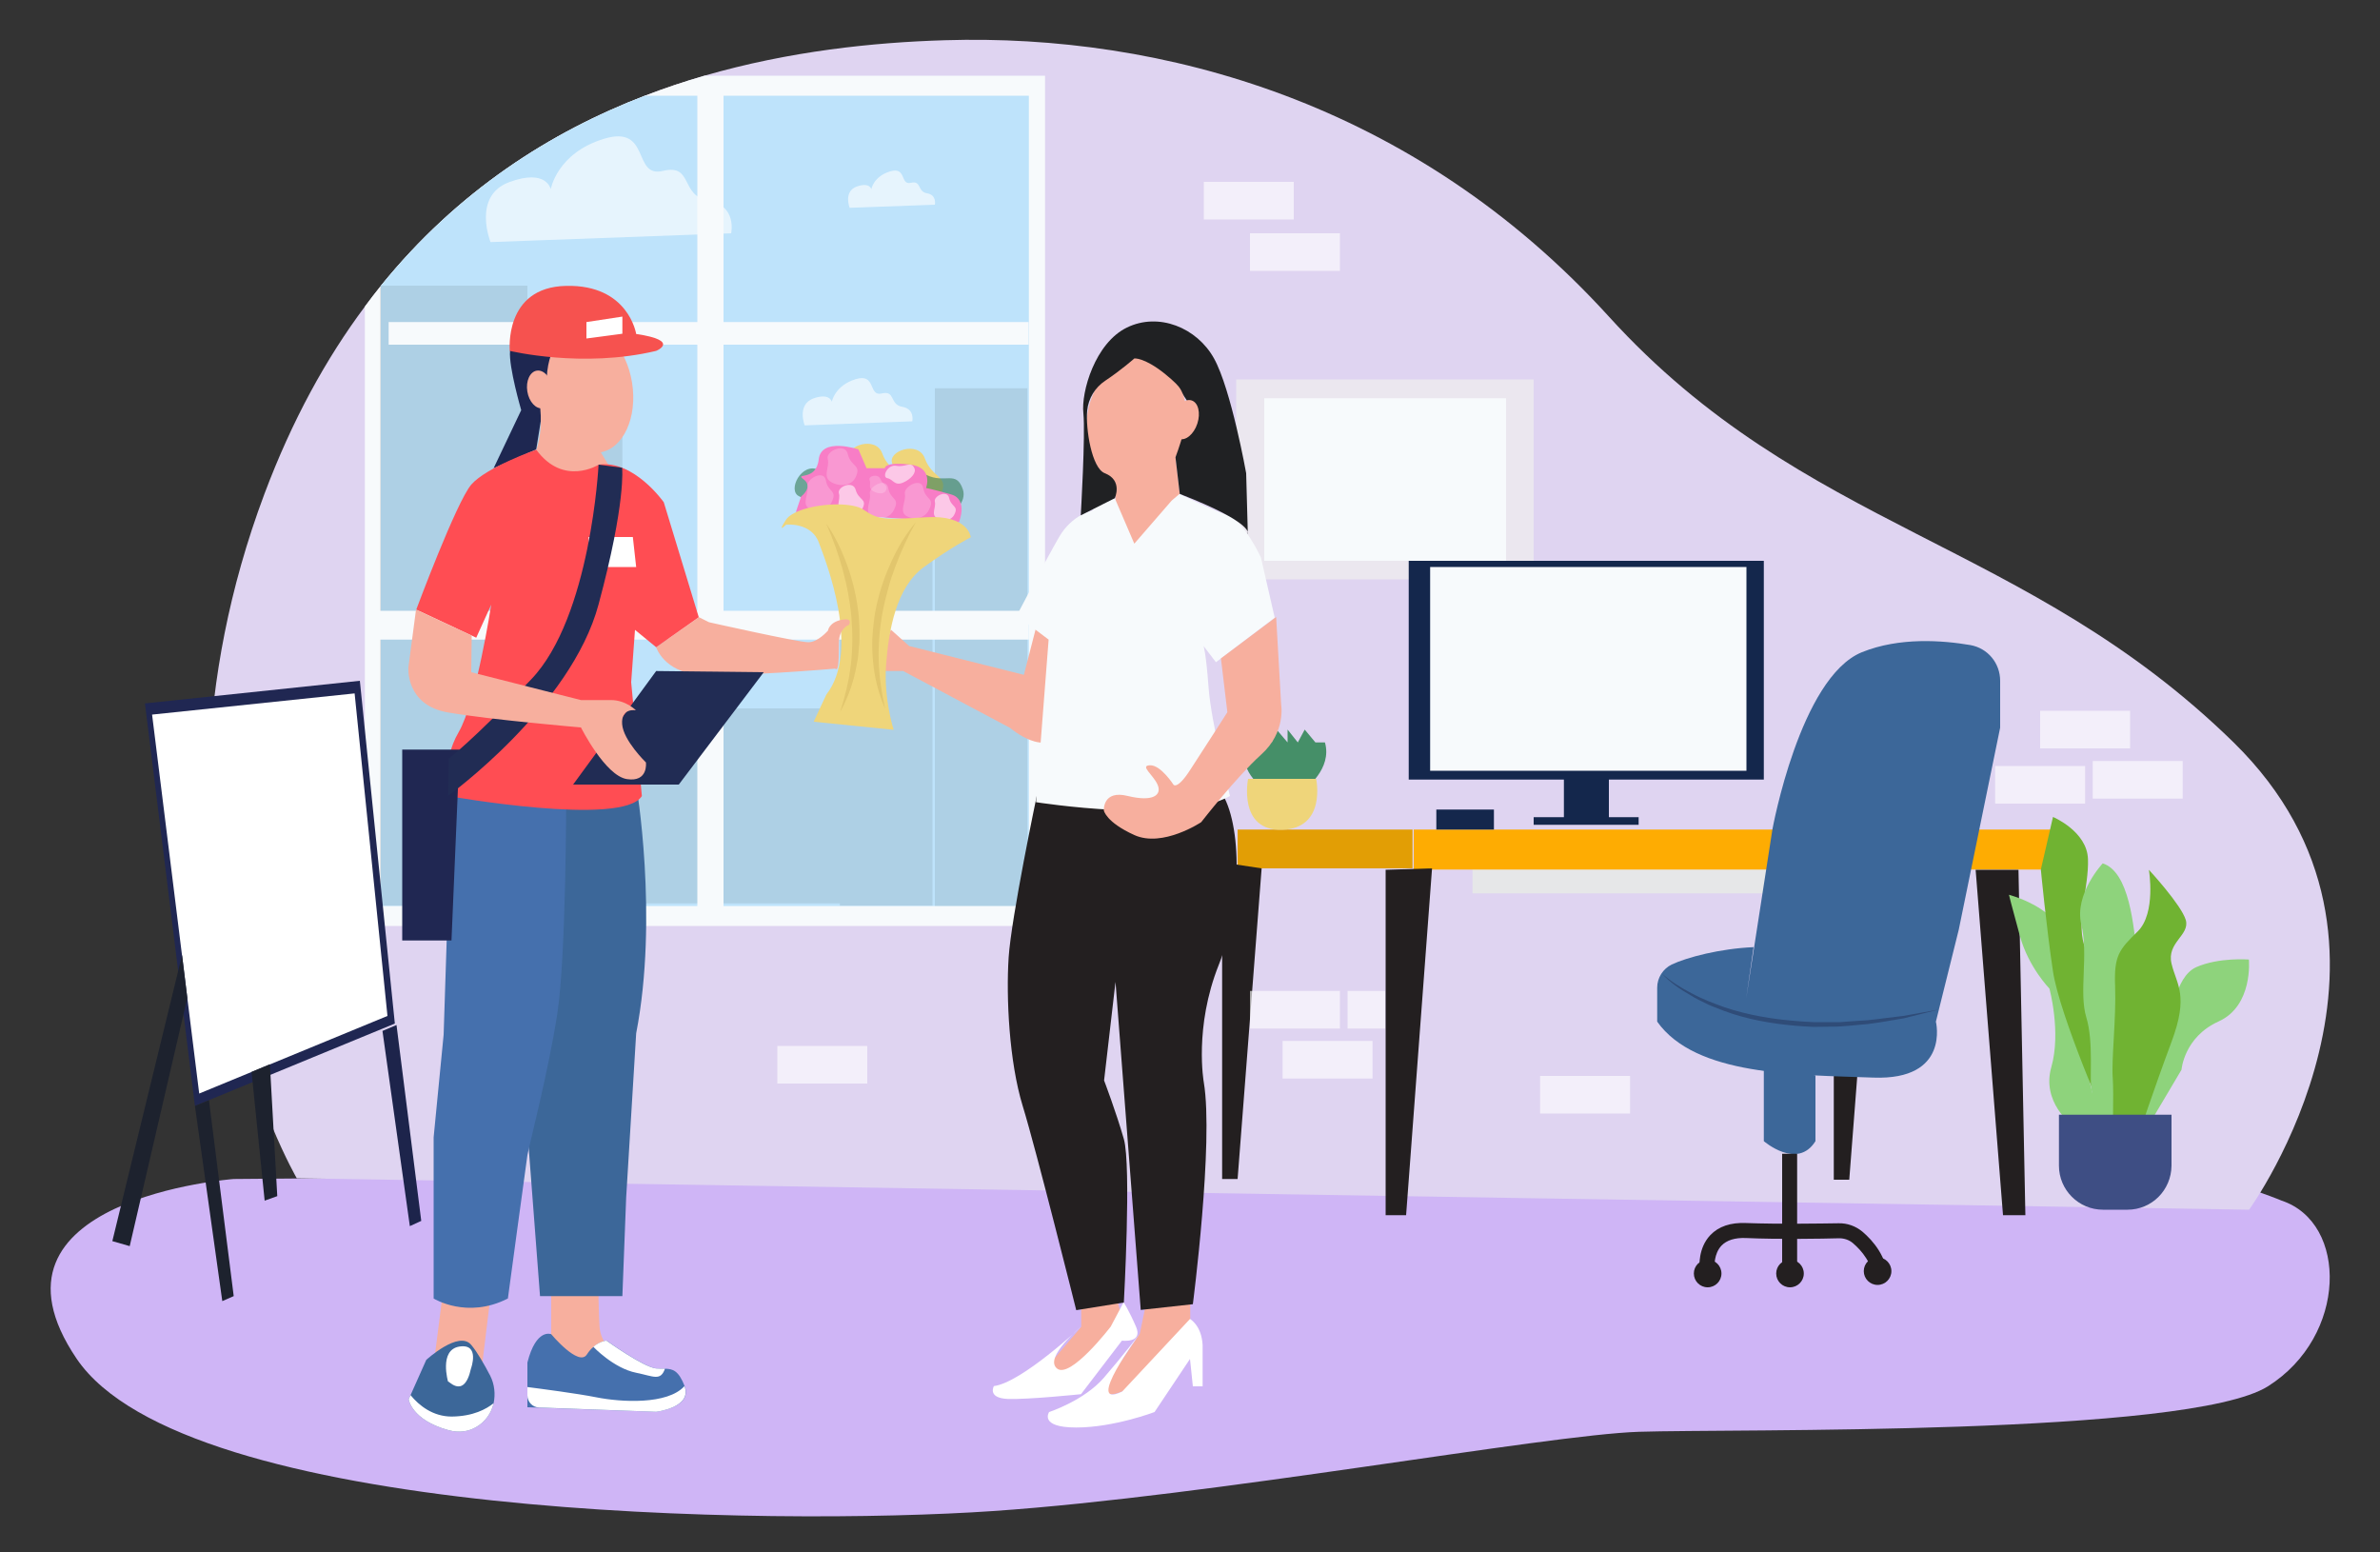
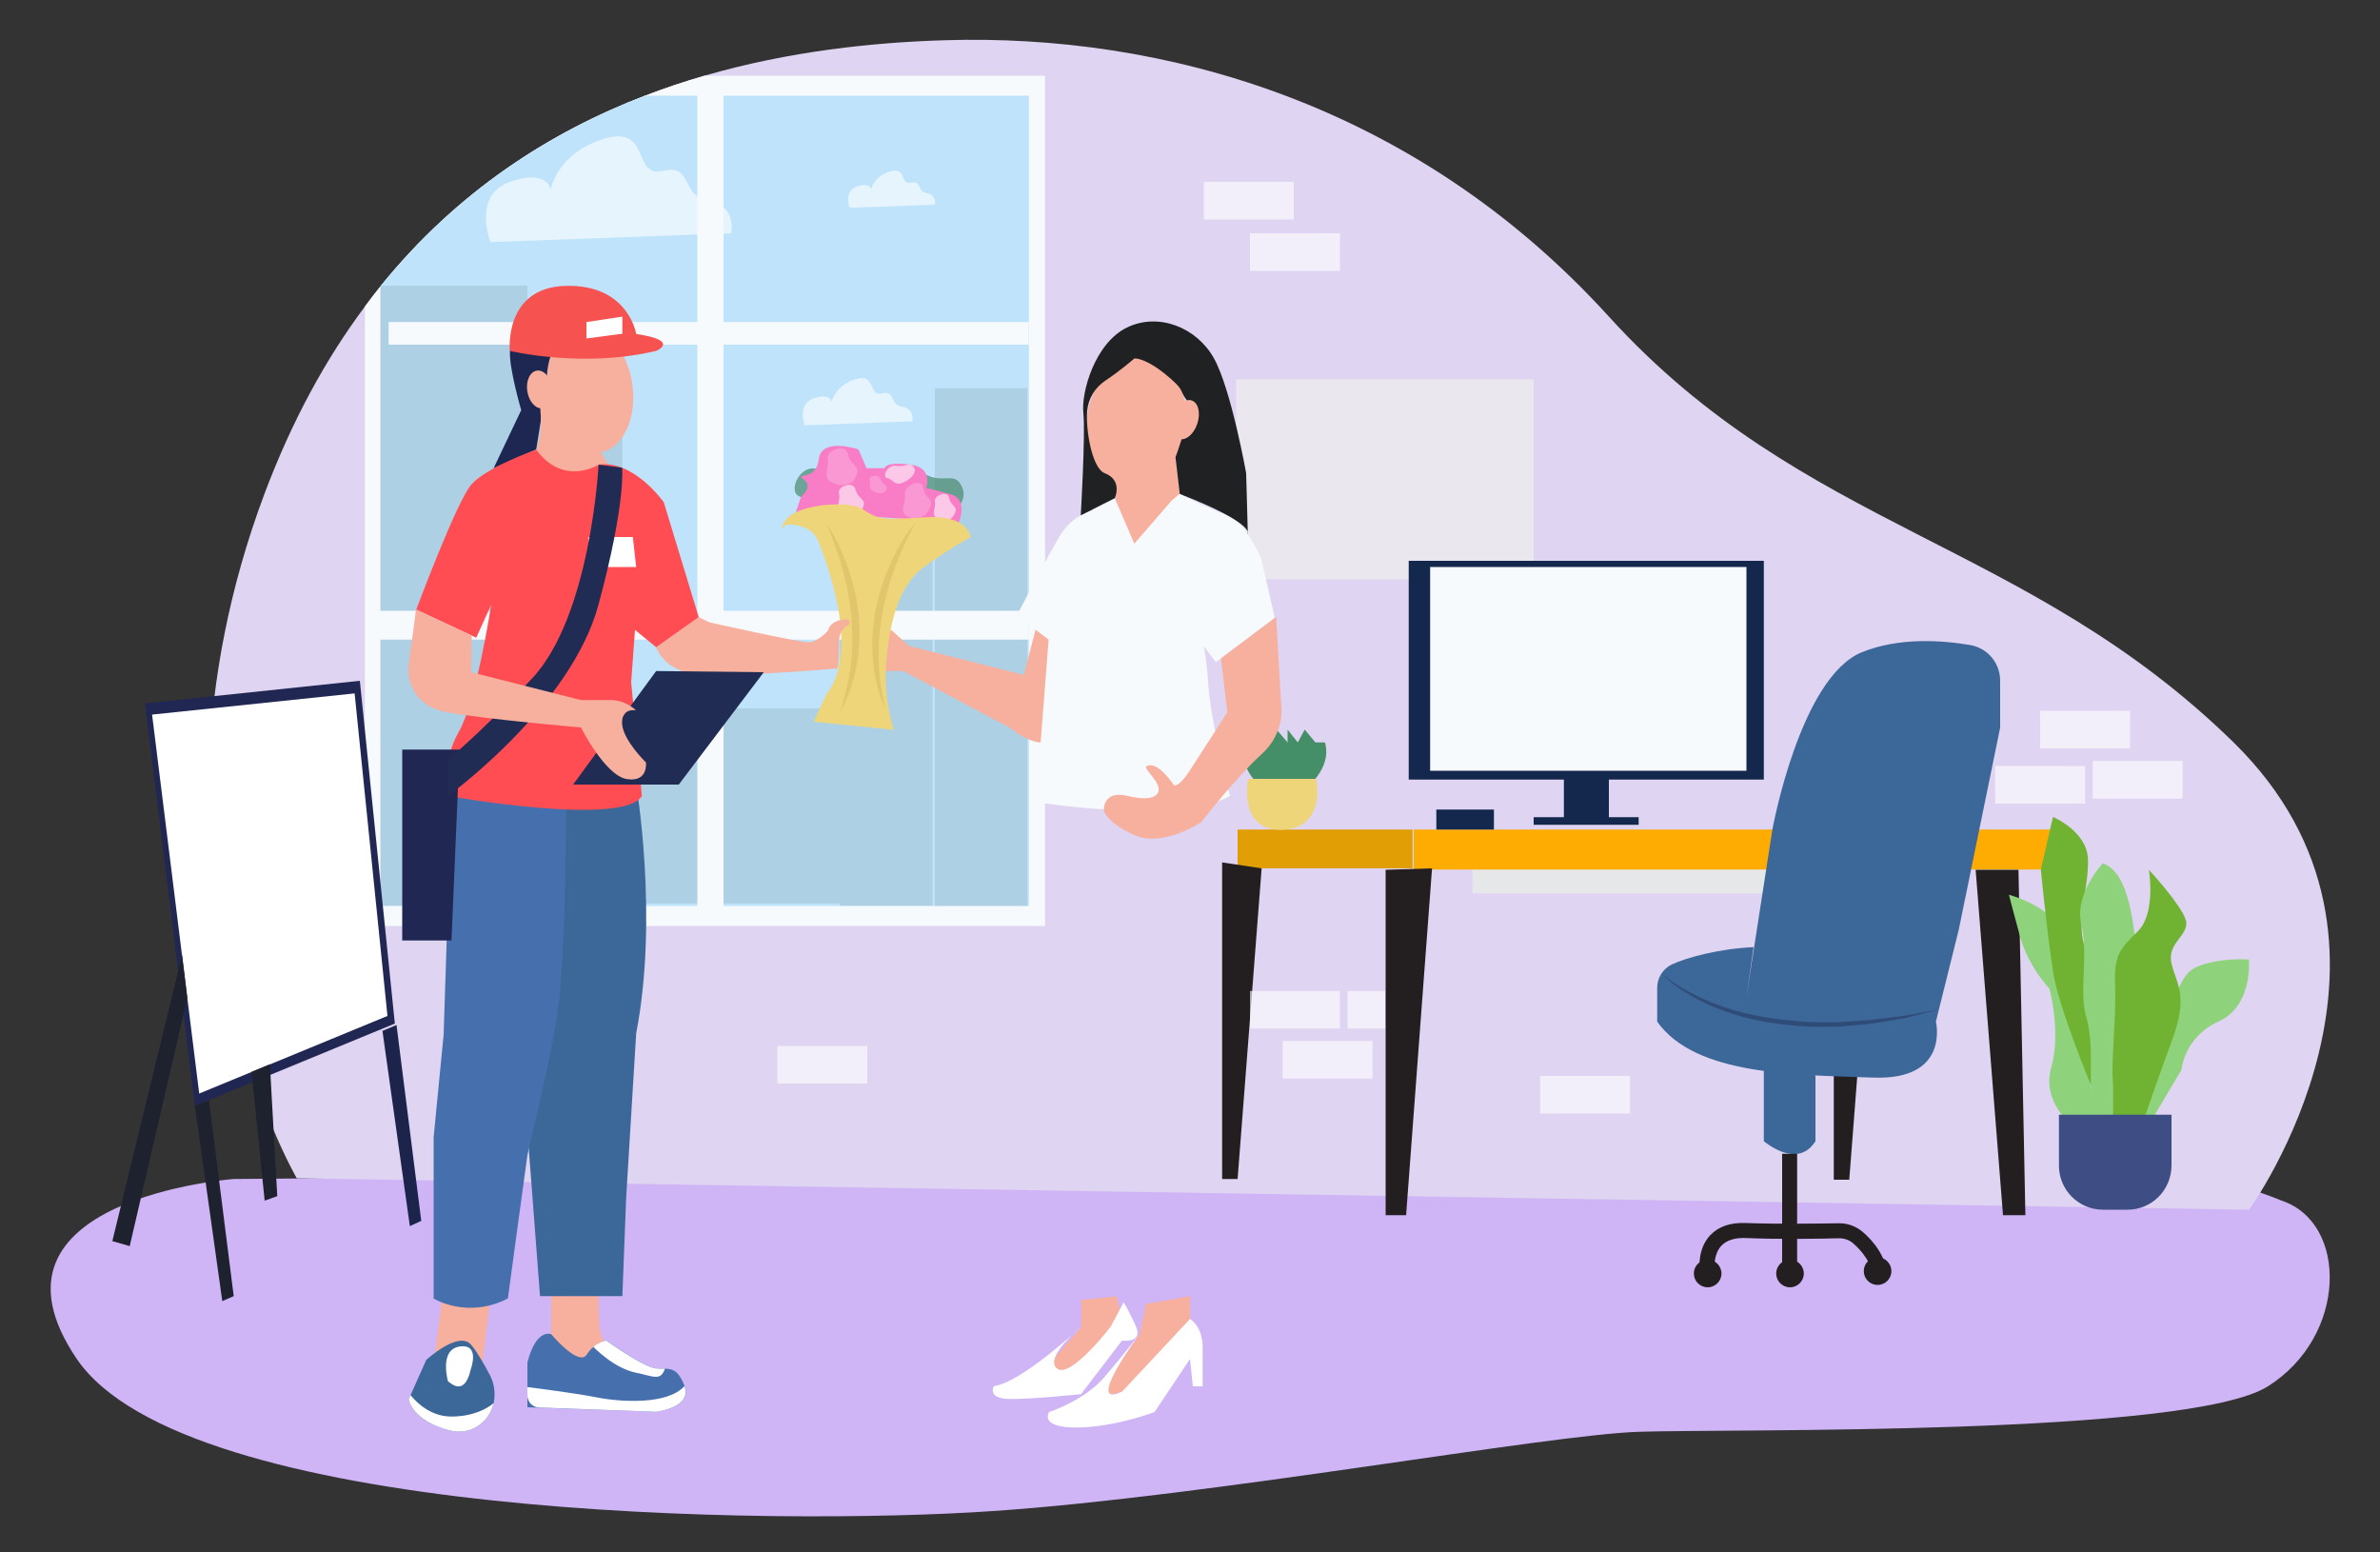
<svg xmlns="http://www.w3.org/2000/svg" version="1.1" id="Layer_1" x="0" y="0" viewBox="0 0 1000 652" style="enable-background:new 0 0 1000 652" xml:space="preserve">
  <rect x="0" y="0" width="1000" height="652" fill="#333333" stroke="none" />
  <style>.st2{fill:#f7fafc}.st4{opacity:.1;fill:#202123}.st5{opacity:.62;fill:#fff}.st10{fill:#231f20}.st11{fill:#14274c}.st13{fill:#efd57a}.st14{fill:#f7af9e}.st15{fill:#fff}.st17{fill:#202752}.st18{fill:#1d222e}.st20{opacity:.62;fill:#3b7f5a}.st22,.st23{opacity:.21;fill:#fff}.st23{opacity:.58}.st24{fill:#e2c66d}.st26{fill:#3c6799}.st27{fill:#4570ad}.st30{fill:#212c54}.st31{fill:#8ed37c}.st32{fill:#70b332}</style>
  <path d="M98.2 495.3s-111.5 8.3-66 75.5 292.7 70.3 385 64c92.3-6.3 232-32 271.4-33.3s230.8 1.9 264.3-19.1c33.5-21.1 33.7-68.7 5.8-78 0 0-49-20.8-93.6-15.6l-766.9 6.5z" style="fill:#cfb5f6" />
  <path d="m945 508.2-681.6-10.9-40.2-.7-3.2-.1-37.8-.6-57.5-.9s-73.9-126.6-13.6-287.5c11.6-30.9 25.9-56.9 42.2-78.7 2.2-3 4.5-5.9 6.7-8.7 32.3-39.9 71.3-64.7 111-79.9 8.3-3.2 16.7-6 25-8.4 35.6-10.3 70.8-14 101-14.9 90.8-2.8 197 25.9 279 116.1s175.4 93.7 262.5 178.9c87 85.3 6.5 196.3 6.5 196.3z" style="fill:#dfd4f1" />
  <path class="st2" d="M296 31.8c-8.3 2.4-16.7 5.2-25 8.4-39.7 15.3-78.7 40-111 79.9-2.3 2.8-4.5 5.7-6.7 8.7V389h285.8V31.8H296z" />
  <path d="M432.3 40.2v340.4H160V120.1c32.3-39.9 71.3-64.7 111-79.9h161.3z" style="fill:#bee3fb" />
  <path class="st4" d="M159.6 120h62v260.5h-62zM222.6 163.1h38.9v217.5h-38.9zM392.8 163.1h38.9v217.5h-38.9zM352.9 219.8h38.9v160.7h-38.9zM261.5 297.6h91.4v81.9h-91.4z" />
  <path class="st5" d="M206.1 101.7 307.2 98s2.6-11.6-9.5-13.7c-12.1-2.1-6.3-15.6-19.2-12.5s-4.9-19.5-24.7-13.5-22.4 21.2-22.4 21.2-1.7-8.8-17.4-3-7.9 25.2-7.9 25.2zM357 87.3l35.8-1.3s.9-4.1-3.3-4.8-2.2-5.5-6.8-4.4c-4.6 1.1-1.7-6.9-8.7-4.8-7 2.1-7.9 7.5-7.9 7.5s-.6-3.1-6.2-1.1c-5.6 2.1-2.9 8.9-2.9 8.9zM338.1 178.7l45.2-1.7s1.2-5.2-4.2-6.1c-5.4-.9-2.8-7-8.6-5.6s-2.2-8.7-11-6c-8.8 2.7-10 9.5-10 9.5s-.8-3.9-7.8-1.4c-7 2.7-3.6 11.3-3.6 11.3z" />
  <path class="st2" d="M293 37h11v344.1h-11z" />
  <path class="st2" d="M163.3 135.3h268.9v9.5H163.3zM156.5 256.6h275.8v12.1H156.5z" />
  <path style="opacity:.62;fill:#f1f2ed" d="M519.4 159.4h125v84h-125z" />
-   <path class="st2" d="M531.2 167.3h101.6v68.3H531.2z" />
  <path style="fill:#e6e7e8" d="M618.7 362.7h207v12.6h-207z" />
  <path style="fill:#e29e05" d="M520 348.5h73.5v16.3H520z" />
  <path style="fill:#feac02" d="M594 348.5h271v16.8H594z" />
  <path class="st10" d="M582.2 365.4v145.1h8.6l10.9-145.7zM830.1 365.4l11.5 145.1h9.4l-2.9-145.1zM530.1 364.8 520 495.3h-6.5v-133z" />
  <path class="st11" d="M657.1 323.3H676v23.1h-18.9z" />
  <path class="st11" d="M644.4 343.3h44.1v3.2h-44.1zM603.5 340.1h24.2v8.4h-24.2zM591.9 235.6h149.2v91.9H591.9z" />
  <path class="st2" d="M600.9 238.2h132.9v85.6H600.9z" />
  <path d="M548.2 331.5s11.7-8.4 8.5-19.6h-4l-4.5-5.4-2.9 5.4-4.3-5.4v5.4l-5.3-6.2-1.3 6.2-4.2-5.4-2.2 8.4-6.1-5.1s-1.3 10.2 4.7 17.4c6 7.2 21.6 4.3 21.6 4.3z" style="fill:#458f68" />
  <path class="st13" d="M524.4 327.2H553s4.5 20.8-14.3 21.4c-18.7.5-14.3-21.4-14.3-21.4z" />
  <path class="st10" d="M787.1 365.1 777 495.6h-6.5V362.7z" />
  <g>
    <path class="st14" d="m435.1 264.5-4.9 19-48.2-12.1-7.7-6.9-6.1 17.4h11.3l44.9 23.9s15.6 13.4 21.7.8 9.6-35.1 9.6-35.1l-19.3-11.9-1.3 4.9zM454.3 546.1v11.3l-15 17.6s.1 7.3 9.6 1.8l22.6-21.6-2.3-10.6-14.9 1.5zM481.5 547.8l-2.6 12.5-14.9 22.1s-1.4 5.8 7.6 2.1c9-3.7 28.5-30.4 28.5-30.4v-9.6l-18.6 3.3z" />
    <path class="st15" d="M454.3 557.3s-25 23.5-36.7 25c0 0-2.9 5 5.8 5.4 8.7.3 30.8-2 30.8-2l17.2-22.5s9 1.2 5.9-5.9-5.2-10.2-5.2-10.2l-5.4 10.2s-17 22.2-22.6 17.6c-5.6-4.7 10.2-17.6 10.2-17.6z" />
    <path class="st15" d="M500 554.1s4.9 2.7 5.3 11v17.3h-4.1l-1.2-11.5-14.9 22.3s-17.1 6.5-32.9 6.5c-15.8 0-11.4-6.5-11.4-6.5s14.7-4.8 23-14.4c8.3-9.6 15-18.4 15-18.4s-23.7 32.1-7.3 24.2l28.5-30.5z" />
-     <path class="st10" d="M435.6 334.4s-10.7 51-11.8 67.8c-1.1 16.8.2 43.8 5.9 62.4 5.7 18.5 22.5 85.8 22.5 85.8l20-3.2s3.2-57.5 0-68.7-8.3-24.6-8.3-24.6l4.8-41.4 10.6 137.8 21.9-2.4s8.8-68 4.6-93.2c0 0-4.2-23.1 6.3-49.4 10.5-26.3 9.5-62.4 0-73.8l-76.5 2.9z" />
    <ellipse transform="rotate(-80.718 477.45 177.217)" class="st14" cx="477.5" cy="177.2" rx="27.3" ry="20.8" />
    <path class="st14" d="M468.7 199.7v34.5H487l11-22.3-2.3-4.3-1.8-15.5z" />
    <path class="st2" d="m492.3 210.3-15.7 18.1-8.2-19.1s-7.8 1.5-9.4 5.2c0 0-8.5 1.6-14 11.1s-17.8 33-17.8 33l13.4 10.1-5.3 68.3s60.1 9.5 81.5-2.6c0 0-8-31-9-45.7-1.1-14.7-2.1-17.3-2.1-17.3l5.2 6.8 24.7-18.7-5.8-25.3s-7-15.2-14-17.7-20.2-9-20.2-9l-3.3 2.8z" />
    <path d="M476.6 150.6s-5.4 4.8-12.3 9.4c-4.2 2.8-7 7.4-7.5 12.5-.7 7.6 1.9 24.2 7.4 26.3 7.7 3 4.2 10.5 4.2 10.5l-14.3 7.2s2-34 1.1-42.9c-1-8.9 4.9-29.5 18.3-36 13.3-6.5 29.4 0 36.6 13s13.5 48.2 13.5 48.2l.7 25.6s3.3-4.5-28.6-16.9l-1.8-15.4s7.6-20 4.5-24.3c-3.1-4.2-.3-3.7-9-10.8-8.8-7-12.8-6.4-12.8-6.4z" style="fill:#202123" />
    <ellipse transform="rotate(-71.844 498.026 176.267)" class="st14" cx="498" cy="176.3" rx="8.5" ry="5.3" />
    <path class="st14" d="m536.2 259.2 2.1 36.8s2.1 11.6-8.4 21c-10.5 9.5-25.2 28.4-25.2 28.4s-16.2 10.8-28.1 5.4-12.8-10.3-12.8-10.3-.6-8.8 10.1-6.1c10.8 2.6 14.3-.5 12.5-4.7-1.8-4.2-7.7-8.1-3.2-8.2 4.5-.2 9.9 8.2 9.9 8.2s1.6 2.1 7-6.3c5.5-8.4 15.6-24.2 15.6-24.2l-2.7-22.6 23.2-17.4z" />
  </g>
  <g>
    <path class="st17" d="m60.9 295.5 21 169.1 84-34.6-14.7-144z" />
    <path class="st15" d="m63.9 300.2 19.8 159.2 79.1-32.6L149 291.3z" />
    <path class="st18" d="m81.9 464.6 11.5 82 4.8-2.1-10.4-82.3z" />
    <path style="fill:#1d244b" d="m160.7 433.1 11.5 82 4.8-2.2-10.4-82.3z" />
    <path class="st18" d="M76.5 401.2 47.2 521.4l7.3 2.1 24.2-104.3zM105.7 450.3l5.5 54.1 5.3-1.9-3.1-55.4z" />
  </g>
  <g>
-     <path class="st13" d="M395.2 207.8c-2.3 4.7-10 5.1-16.6 1.4s-1.7-9.6-3.7-14.5c-2.1-5.3 11-9.7 13.7-2.1 3 8.4 10.5 7.3 6.6 15.2z" />
-     <path class="st13" d="M377.3 205.7c-2.3 4.7-10 5.1-16.6 1.4-6.5-3.8-1.7-9.6-3.7-14.5-2.1-5.3 11-9.7 13.7-2.1 3 8.4 10.6 7.3 6.6 15.2z" />
    <path class="st20" d="M404.6 205.7c1.6 5-3.5 10.7-10.8 12.6-7.3 1.9-8-5.6-12.8-7.7-5.2-2.3 1-14.6 8.2-11.1 8 3.9 12.6-2.2 15.4 6.2zM359.4 203.6c1.6 5-3.5 10.7-10.8 12.6-7.3 1.9-8-5.6-12.8-7.7-5.2-2.3 1-14.6 8.2-11.1 8 3.9 12.6-2.2 15.4 6.2z" />
    <path d="M402.9 219.4s4.1-9.6-3.3-11.7-10.5-2.7-10.5-2.7 3.4-8.9-7.2-9.9c-10.6-1.1-10.1 1.6-10.1 1.6h-7.7l-3.4-7.9S345 183.5 344 193c-1.1 9.5-10.5 5.3-6.3 8.4 4.2 3.2-1.1 7.2-1.1 7.2l-2.2 6.5 68.5 4.3z" style="fill:#f87dc6" />
    <path class="st22" d="M359.4 200.7c-1.7 3.3-6.4 4-10.2 1.8-3.8-2.2-.5-6.4-1.4-9.6-1-3.4 7.3-7.1 8.4-2.2 1.3 5.6 6 4.4 3.2 10zM372.2 206.1c-.7 1.5-3.2 1.5-5.4.2s-.7-3.1-1.4-4.6c-.8-1.7 3.5-2.9 4.5-.5 1 2.7 3.5 2.4 2.3 4.9zM390.2 214.4c-1.7 3.3-6 4.2-9.3 2.4-3.3-1.9-.1-6.2-.7-9.2-.7-3.2 6.9-7.3 7.7-2.6.9 5.3 5.2 3.9 2.3 9.4z" />
-     <path class="st22" d="M375.5 214.4c-1.7 3.3-6 4.2-9.3 2.4-3.3-1.9-.1-6.2-.7-9.2-.7-3.2 6.9-7.3 7.7-2.6.9 5.3 5.2 3.9 2.3 9.4zM349.3 211.2c-1.7 3.3-6 4.2-9.3 2.4-3.3-1.9-.1-6.2-.7-9.2-.7-3.2 6.9-7.3 7.7-2.6.9 5.3 5.1 3.9 2.3 9.4z" />
    <path class="st23" d="M384.2 196.7c.9 1.9-1.4 4.6-4.9 6.1-3.5 1.4-4.1-1.5-6.4-1.9-2.6-.4.1-6 3.7-5.2 4 .7 6.1-2.2 7.6 1zM362.3 213.8c-1.3 2.6-5.3 3.1-8.4 1.3-3.2-1.8-.6-5.2-1.4-7.8-.9-2.8 5.9-5.6 7-1.6 1.2 4.6 5.1 3.7 2.8 8.1zM400.9 216.3c-1.2 2.4-4.6 2.9-7.2 1.4-2.7-1.5-.3-4.6-.9-6.9-.7-2.4 5.2-5.2 6-1.6.9 4 4.2 3.2 2.1 7.1z" />
    <path class="st13" d="M330.3 220.4s10.5-1.1 13.7 7.4 17.7 45.3 3.2 64c-.1.1-5.3 11.4-5.3 11.4l33.6 3.4s-4.2-12.6-3.2-27.3c1.1-14.7 4.3-32.6 15.8-41s19.8-12.6 19.8-12.6-.9-9.5-18.8-8.4c-17.9 1.1-20 1.1-26.3-3.2-4.4-3-16.7-2.8-25-.2-3.5 1.1-6.3 2.6-7.5 4.4-4.2 6.3 0 2.1 0 2.1z" />
    <path class="st24" d="M347.1 219.9c4 5.6 6.9 12 9.2 18.5 2.3 6.5 3.8 13.4 4.5 20.3.3 3.5.4 7 .3 10.5 0 .9-.1 1.7-.2 2.6-.1.9-.1 1.7-.2 2.6l-.3 2.6-.5 2.6c-1.2 6.9-3.6 13.5-6.9 19.5 2.1-6.6 3.7-13.2 4.5-19.9.8-6.7.8-13.5.2-20.2-.3-3.4-.8-6.7-1.4-10-.6-3.3-1.4-6.6-2.3-9.9-1.8-6.5-4.1-13-6.9-19.2zM384.8 219.4c-3.4 6-6.2 12.2-8.6 18.6-1.2 3.2-2.3 6.4-3.1 9.6-.9 3.3-1.7 6.5-2.3 9.8-1.2 6.6-1.8 13.4-1.6 20.1.2 6.8 1.2 13.5 2.7 20.2-2.8-6.3-4.5-13.1-5.1-20.1l-.2-2.6-.1-2.6v-2.6c0-.9 0-1.7.1-2.6.2-3.5.6-6.9 1.2-10.4 1.3-6.9 3.4-13.5 6.3-19.9 2.7-6.2 6.2-12.2 10.7-17.5z" />
    <path d="M240.8 147.9s-5-1.2-6.6 6.7c-1.6 7.9-2.3 18.4-2.3 18.4l-3.8-1.6-2.8 17.4-17.9 7.9 11.6-24.4s-5.3-18.1-4.7-24.9c.5-6.9 26.5.5 26.5.5z" style="fill:#1e2751" />
    <ellipse transform="rotate(-9.105 247.843 163.617)" class="st14" cx="247.9" cy="163.6" rx="17.9" ry="26.8" />
    <ellipse transform="rotate(-9.105 226.833 163.618)" class="st14" cx="226.8" cy="163.6" rx="5.3" ry="8" />
    <path class="st14" d="M225.6 163.6s7.1 24.2-8.2 37.8c0 0 30.6 10.5 39.4-4.2 0 0-7.6-12.1-7.1-12.9.5-.7-24.1-20.7-24.1-20.7zM275.7 271.9s3.2 10.3 17.9 11.5c14.7 1.1 57.3-2.5 57.3-2.5 1.2 1 1.6-1.2 1.6-11 0-6 4.2-7.4 4.2-7.4s2-3.2-3.2-2.1-5.6 4.5-5.6 4.5-4.2 4.9-8.2 4.9c-4 .1-41.8-8.4-41.8-8.4l-4.2-2.1-18 12.6zM185.9 544.5l-3.7 28.9 20 3.1 3.9-32zM231.6 539.8v30.7s17.9 11.1 25.7-1.9c0 0-5-5.2-5.4-11.2s-.5-17.6-.5-17.6h-19.8z" />
    <path class="st26" d="M207.4 589.5c-.9 4.1-3.5 7.8-7.3 10-3.1 1.8-7 2.6-11.7 1.3-15.6-4.3-16.7-13-16.7-13l.8-1.7 6.6-14.8s13.7-12.6 18.9-6.3c2.6 3.1 5.6 8.4 8 13 1.8 3.6 2.2 7.7 1.4 11.5z" />
    <path class="st27" d="m275.7 593.1-54.1-1.9v-18.8c3.7-14.6 10-11.9 10-11.9s11.6 13.9 15 8.5c.9-1.4 1.8-2.4 2.8-3.2 2.8-2.4 5.5-2.6 5.5-2.6s15.6 11.2 20.9 11.7c1.3.1 2.6.1 3.7.1 3.2.1 5.6.7 8.2 7.4 3.3 8.9-12 10.7-12 10.7z" />
    <path class="st15" d="m275.7 593.1-49.2-1.8c-2.8-.1-4.9-2.4-4.9-5.1v-3.5c6.2.8 20.8 2.7 28.9 4.3 10.5 2.1 30 3.2 37.1-4.7 3.4 9-11.9 10.8-11.9 10.8zM279.4 575c-1.9 5.3-4.7 3.2-12.1 1.7-9.5-1.9-18-10.9-18-10.9 2.8-2.4 5.5-2.6 5.5-2.6s15.6 11.2 20.9 11.7c1.3.1 2.5.1 3.7.1zM188.3 580.6c-.9-2 6.5 8.4 9.6-5.7 0 0 3.9-10.6-4.9-9.2-8.7 1.4-4.7 14.9-4.7 14.9zM207.4 589.5c-.9 4.1-3.5 7.8-7.3 10-3.1 1.8-7 2.6-11.7 1.3-15.6-4.3-16.7-13-16.7-13l.8-1.7c3.6 4.4 9.4 9 17.3 9 9.1-.1 14.6-3.2 17.6-5.6z" />
    <path d="M214.2 147.4s30.5 7.4 61.5 0c0 0 10.5-4.3-8.4-7.1 0 0-3.2-20.8-29.4-20.2-26.3.5-23.7 27.3-23.7 27.3z" style="fill:#f6524f" />
    <path class="st15" d="m246.4 135.3 15.1-2.3v7.2l-15.1 2z" />
    <path class="st26" d="M267.3 329.6s9.5 55.6 0 104.5l-4.2 68.9-1.6 41.5h-34.6l-5.3-69.4 7.9-88.7v-33.6l.3-23.1h37.5z" />
    <path class="st27" d="m189.8 329.6-3.4 105.1-4.2 43.1v67.7s14 8.8 31.2 0c0 0 7.7-57 8.2-60.2s8.9-35.4 12.6-59.7c3.7-24.4 3.7-91.1 3.7-91.1l-48.1-4.9z" />
    <path d="M225.3 188.9s-21 7.4-27.3 14.7c-6.3 7.4-23.1 52.5-23.1 52.5l25.2 11.8 6.3-13.9s-6.3 41-13.7 53.6c-7.4 12.6-4.4 26.8-4.4 26.8s73.4 13.1 81.4 0l-4.5-47.8 1.6-22 8.9 7.3 17.9-12.6-14.7-48.3s-12.6-17.9-27.3-15.8c-.1 0-14.8 9.4-26.3-6.3z" style="fill:#ff4d53" />
    <path class="st30" d="m275.7 281.9 45.2.5-35.7 47.2h-44.4z" />
    <path class="st17" d="M193.1 314.9H169v80.2h20.7z" />
    <path class="st15" d="M247.3 225.6h18.6l1.4 12.6h-19.4z" />
    <path class="st30" d="M251.5 195.2s-3.2 64.1-28.4 90.3c-25.2 26.3-34.6 33.2-34.6 33.2l-.2 15.6s51.7-37.4 63.2-80.4c11.6-43 9.9-57.4 9.9-57.4l-9.9-1.3z" />
    <path class="st14" d="m174.8 256.1-3.2 24.2s-1.4 15.9 16.6 19 55.9 6.3 55.9 6.3 10.2 20.3 19.3 21.7c9.1 1.4 8-7 8-7s-9.5-9.2-10-16.1c-.5-7 5.8-5.8 5.8-5.8s-4.2-4.3-10.5-4.3h-12.6L198 282.4l.2-15.4-23.4-10.9z" />
  </g>
  <path class="st31" d="M891.7 468.3s2.8-22.7 20.6-39.2c0 0 1.1-18.6 10.5-22.8 9.5-4.2 22.1-3.2 22.1-3.2s1.9 19.4-12.7 26-15.6 20.3-15.6 20.3l-13.7 23.1-11.2-4.2zM870.5 472.5s-12.8-9.5-8.6-24.2-.8-33-.8-33-8.8-9-12.4-22.1c-3.6-13.1-4.6-17.3-4.6-17.3s21 5.3 24.2 20c3.2 14.7 4.8 43.6 7.1 49.6s5.8 22.9 5.8 22.9l-10.7 4.1z" />
  <path class="st32" d="M885.5 472.5s-20.1-45.8-22.9-64.4c-2.8-18.6-5.1-42.8-5.1-42.8l5.1-22.1s14.3 6 14.7 17.7c.4 11.7-4.8 25.3-1.7 35.8 3.2 10.5 15.8 18.1 13.1 35.3-2.6 17.2.4 42.4.4 42.4l-3.6-1.9z" />
  <path class="st31" d="M883.5 362.7s-12.1 12.9-9 25.7-1.1 28.5 2.1 39 1.2 26.3 2.2 30.5c1 4.2 0 20.1 0 20.1l12.9-3.4s7.7-56.9 6.3-71.5c-1.4-14.6-3.4-36.8-14.5-40.4z" />
  <path class="st32" d="M902.9 365.4s3.1 18.2-4.7 25.9c-7.9 7.7-10 10.2-9.5 23.1.5 13-1.6 31.2-1 38.3.5 7.2-.1 25.3-.1 25.3h10.6s6.8-20.5 14.2-40.3c7.4-19.8 2.1-24 0-32.9-2.1-8.9 7.8-11.9 6-18.3-1.9-6.4-15.5-21.1-15.5-21.1z" />
  <path d="M893.9 508.2h-10.3c-10.2 0-18.5-8.3-18.5-18.5v-21.4h47.3v21.4c-.1 10.3-8.3 18.5-18.5 18.5z" style="fill:#3e4e84" />
  <g>
    <path class="st26" d="m733.7 419.4 11-70.9s11.6-63.9 37.6-74.5c15.8-6.4 33.9-5 45.6-3 7.3 1.3 12.5 7.6 12.5 15v19.7L823 390.6l-9.6 38.6s6.1 24.7-26.3 23.5-74.6-.7-90.8-23.5v-14.3c0-4.1 2.4-7.9 6.1-9.7 6.3-3 20.3-6.7 34.4-7.3l-3.1 21.5z" />
    <path class="st26" d="M741.1 445.4v34s14.1 12.2 21.7 0v-27.6l-21.7-6.4z" />
    <path class="st10" d="M748.8 484.7h6.3v47.5h-6.3z" />
    <path class="st10" d="M787.3 537.9c-.6-7.3-5.1-12.5-8.7-15.6-1.6-1.4-3.7-2.1-5.8-2.1-7.2.2-25.3.5-39.2-.1-4.6-.2-8.1.9-10.3 3.2-3.2 3.4-2.9 8.6-2.9 8.6l-6.3.5c0-.3-.7-8 4.5-13.5 3.5-3.7 8.6-5.4 15.1-5.1 13.7.5 31.7.2 38.8.1 3.7-.1 7.2 1.2 10 3.5 4.6 3.9 10.2 10.5 10.9 19.9l-6.1.6z" />
    <circle class="st10" cx="717.5" cy="535" r="5.8" />
    <circle class="st10" cx="752.1" cy="535" r="5.8" />
    <circle class="st10" cx="788.9" cy="534" r="5.8" />
    <path d="M698.2 408.9c3.8 3.4 8.1 6.1 12.6 8.4 4.4 2.4 9.2 4.2 13.9 5.9 9.6 3.2 19.6 4.9 29.6 5.7 2.5.2 5 .4 7.6.5H773.3l3.8-.3 7.6-.5c2.5-.2 5-.6 7.5-.9l7.5-.9 15-2.7c-4.9 1.3-9.9 2.4-14.8 3.7-5 .8-10 1.8-15.1 2.4l-7.6.7-3.8.3c-1.3.1-2.6.1-3.8.1l-7.7.1c-2.6-.1-5.1-.3-7.7-.5-10.2-.9-20.4-2.7-30-6.3l-3.6-1.4c-1.2-.5-2.4-.9-3.5-1.5-2.3-1.1-4.6-2.2-6.8-3.6-4.4-2.5-8.7-5.4-12.1-9.2z" style="opacity:.43;fill:#20284e" />
  </g>
  <path class="st5" d="M505.8 76.4h37.8v15.8h-37.8zM525.2 98H563v15.8h-37.8zM326.6 439.4h37.8v15.8h-37.8zM647.1 452h37.8v15.8h-37.8zM538.9 437.3h37.8v15.8h-37.8zM525.2 416.3H563v15.8h-37.8zM566.2 416.3H582v15.8h-15.8zM879.3 319.7h37.8v15.8h-37.8zM857.2 298.6H895v15.8h-37.8zM838.3 321.8h37.8v15.8h-37.8z" />
</svg>